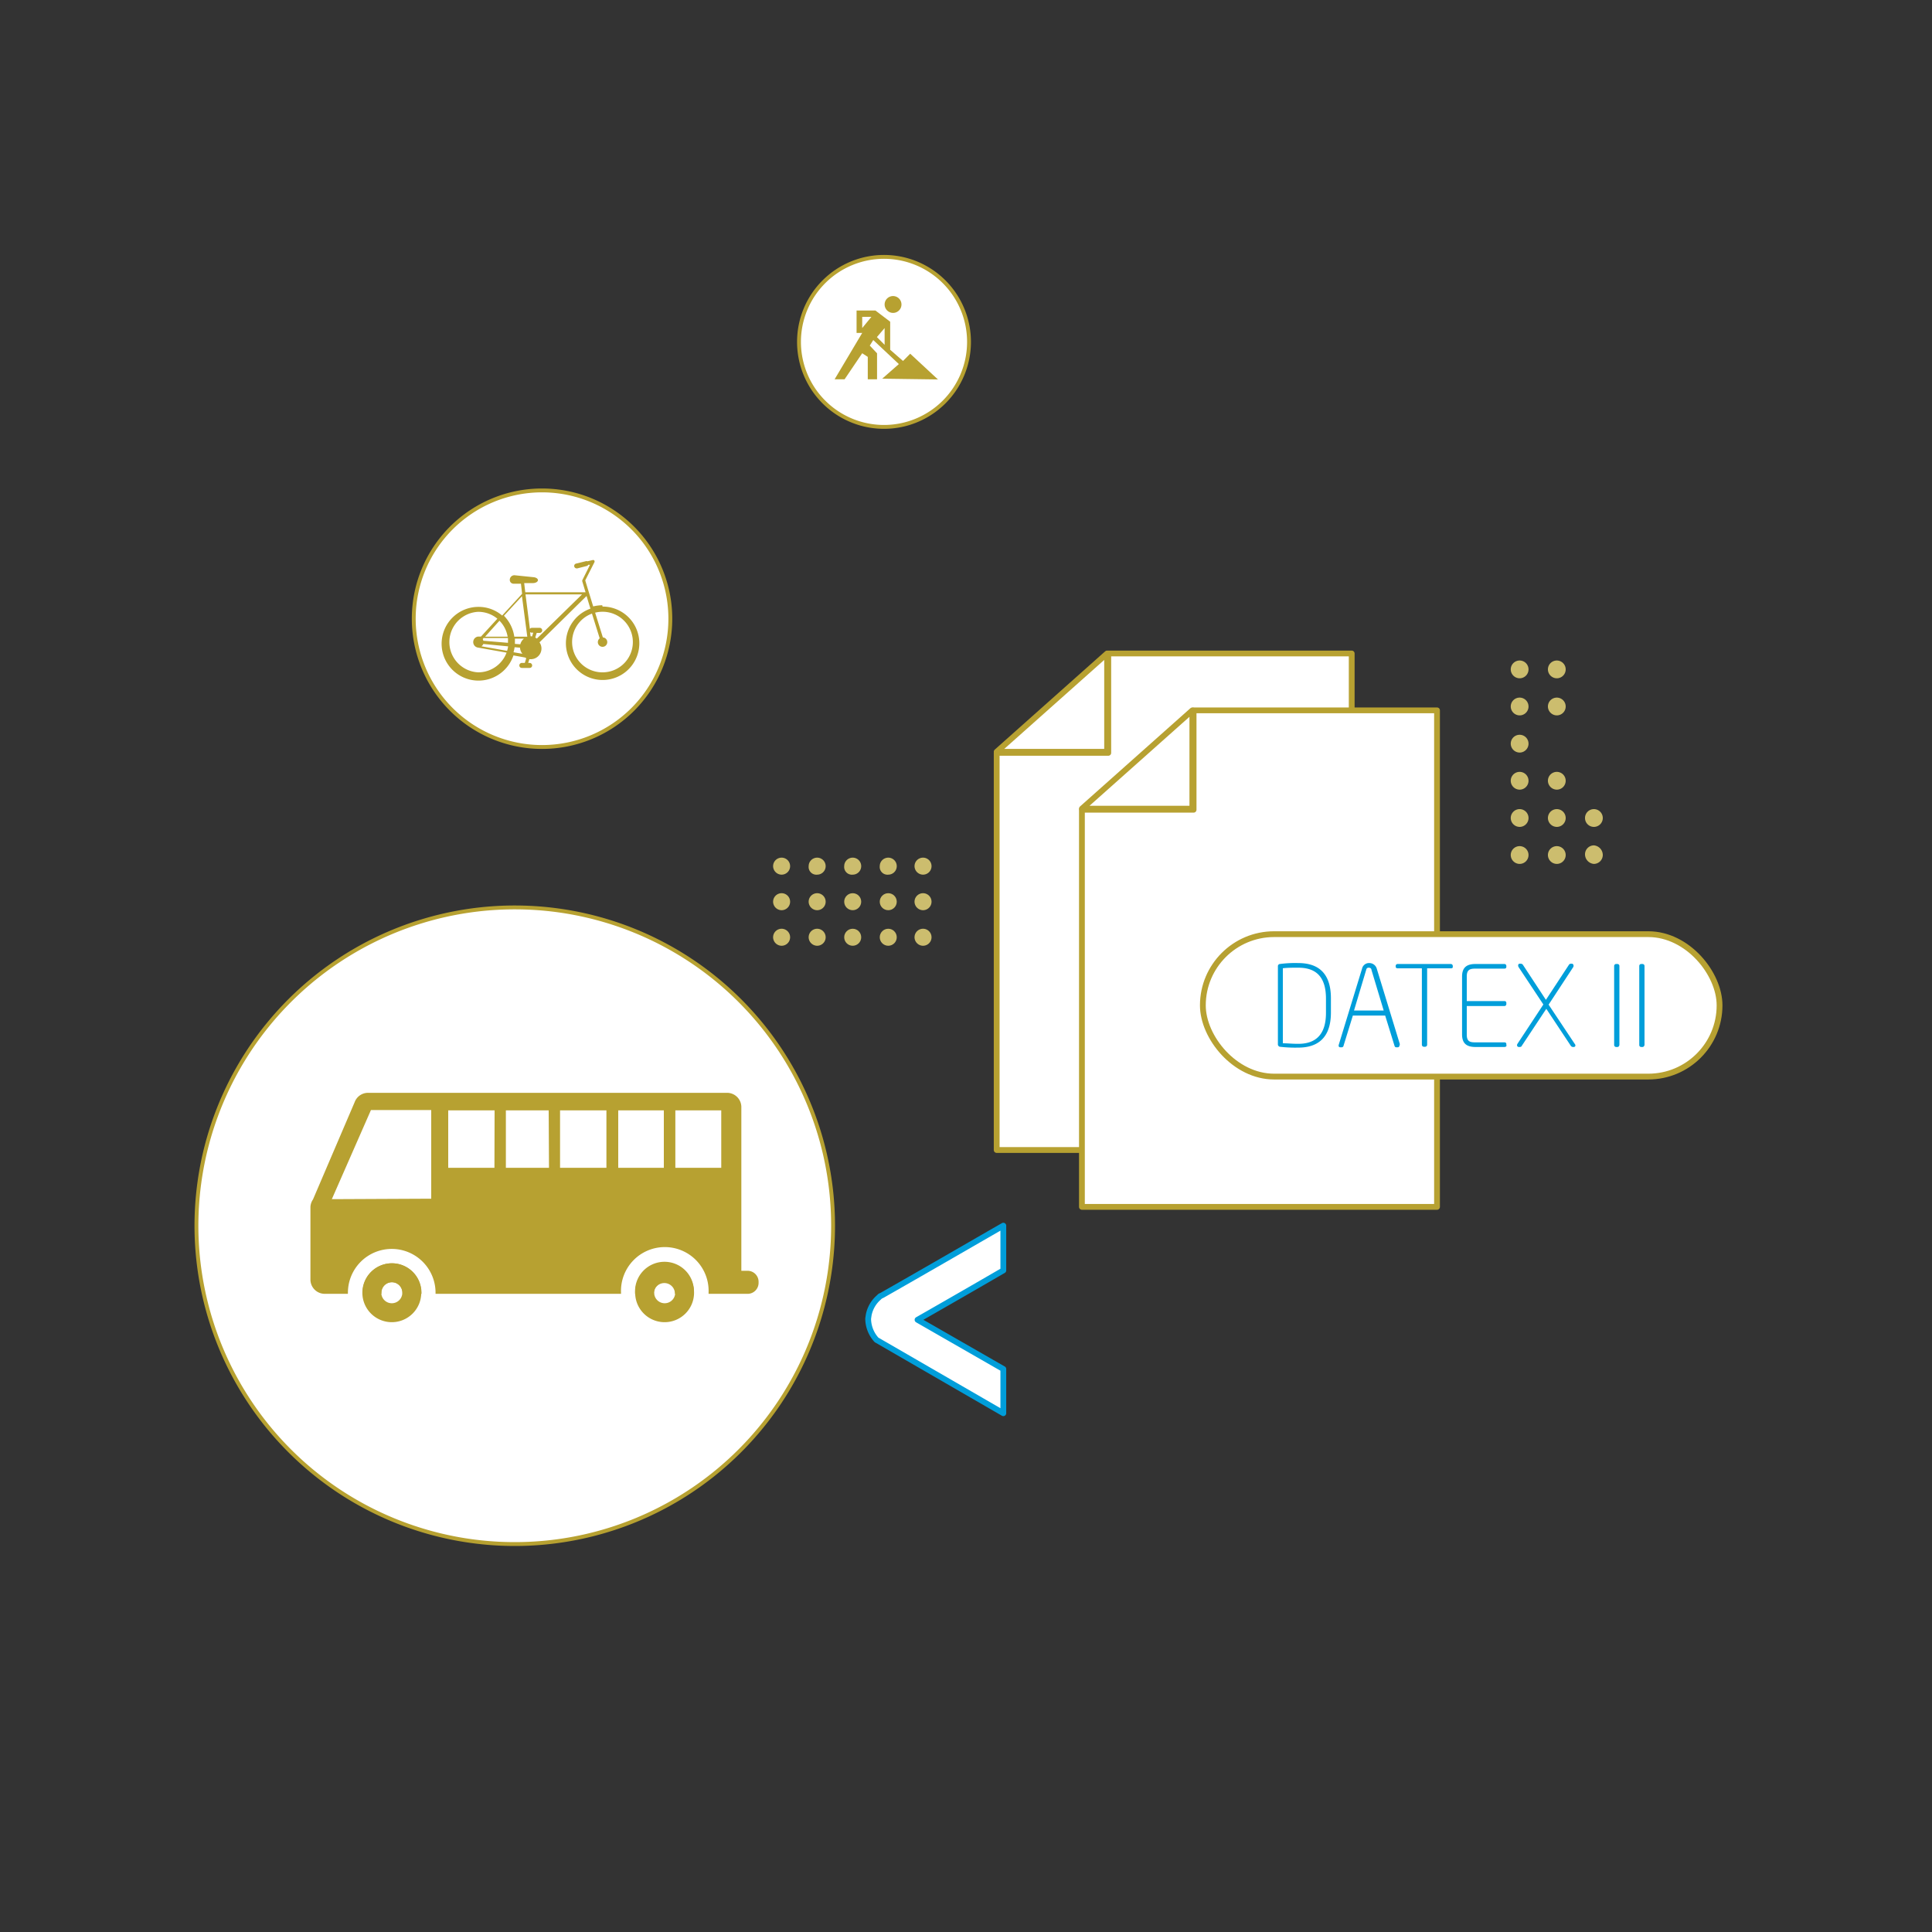
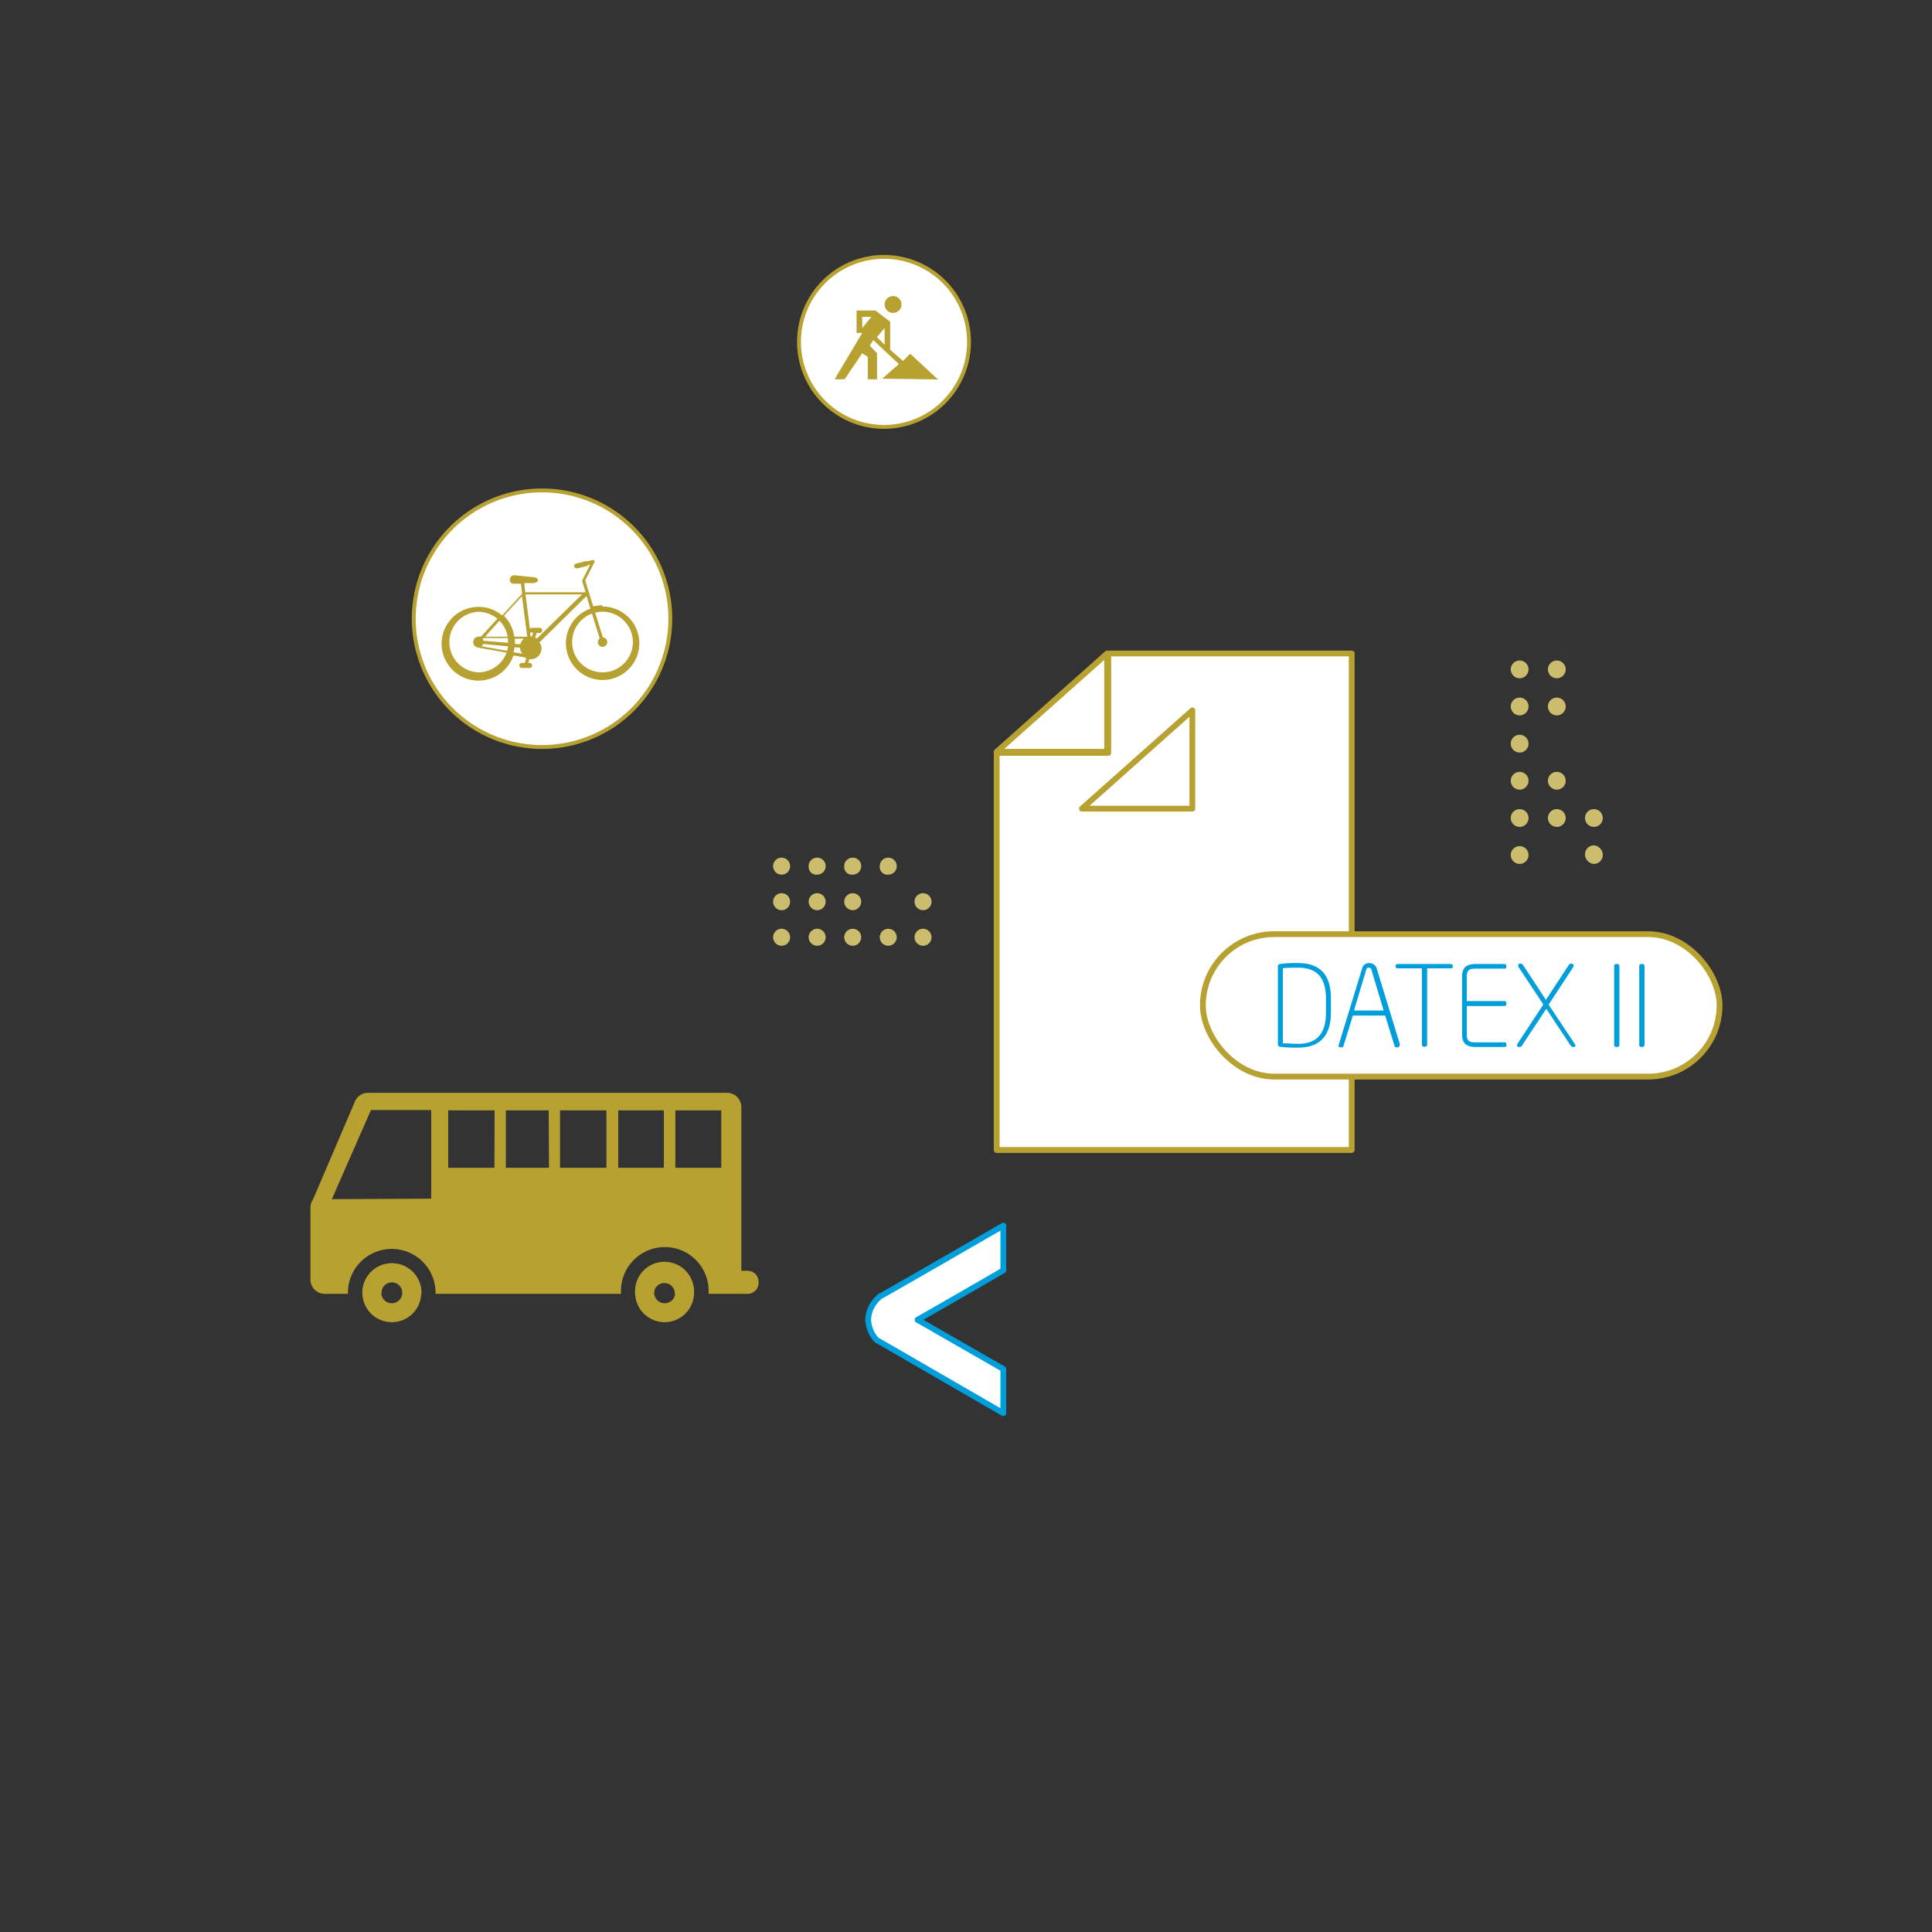
<svg xmlns="http://www.w3.org/2000/svg" id="bc12977d-25fd-4c13-9293-b3ed95720210" data-name="Ebene 1" viewBox="0 0 250 250">
  <rect x="0" y="0" width="250" height="250" fill="#333333" stroke="none" />
-   <path d="M107.8,158.6a41.19,41.19,0,1,1-41.18-41.18A41.18,41.18,0,0,1,107.8,158.6Z" fill="#fff" stroke="#b7a131" stroke-miterlimit="10" stroke-width="0.5" />
  <path d="M50.7,163.47a3.81,3.81,0,1,0,3.81,3.81A3.82,3.82,0,0,0,50.7,163.47Zm0,5.17a1.36,1.36,0,1,1,1.36-1.36A1.36,1.36,0,0,1,50.7,168.64Z" fill="#b7a131" />
  <path d="M86,163.47a3.81,3.81,0,1,0,3.81,3.81A3.81,3.81,0,0,0,86,163.47Zm0,5.17a1.36,1.36,0,1,1,1.37-1.36A1.36,1.36,0,0,1,86,168.64Z" fill="#b7a131" />
  <path d="M84.6,167.28a1.37,1.37,0,0,1,2.73,0c0,.05,0,.09,0,.14h2.46s0-.09,0-.14a3.81,3.81,0,1,0-7.61,0c0,.05,0,.09,0,.14h2.46S84.6,167.33,84.6,167.28Z" fill="#b7a131" />
  <path d="M49.36,167.42s0-.09,0-.14a1.36,1.36,0,1,1,2.72,0,.7.7,0,0,1,0,.14h2.46a.68.68,0,0,0,0-.14,3.81,3.81,0,1,0-7.62,0c0,.05,0,.09,0,.14h2.46Z" fill="#b7a131" />
  <path d="M96.74,164.44h-.81V143.26a1.85,1.85,0,0,0-1.85-1.85H47.63a1.84,1.84,0,0,0-1.73,1.19h0L40.5,155.21h0a1.83,1.83,0,0,0-.33,1.06v9.29a1.85,1.85,0,0,0,1.85,1.86h3a.68.68,0,0,1,0-.14,5.67,5.67,0,1,1,11.34,0c0,.05,0,.09,0,.14h24s0-.09,0-.14a5.67,5.67,0,1,1,11.33,0c0,.05,0,.09,0,.14h2.46l.2,0,.1,0h2.36A1.42,1.42,0,0,0,98.16,166v-.12A1.42,1.42,0,0,0,96.74,164.44ZM55.8,155.11l-12.86.06L48,143.64h7.8Zm8.18-4H58v-7.43H64Zm7.06,0H65.46v-7.43H71Zm7.43,0h-6v-7.43h6Zm7.43,0H80v-7.43H85.9Zm7.43,0H87.39v-7.43h5.94Z" fill="#b7a131" />
  <path d="M86.74,80.06a16.6,16.6,0,1,1-16.6-16.6A16.6,16.6,0,0,1,86.74,80.06Z" fill="#fff" stroke="#b7a131" stroke-miterlimit="10" stroke-width="0.5" />
  <path d="M77.93,78.32a5.07,5.07,0,0,0-1.17.15L76,76h0l-.27-.9,1.18-2.33a.23.23,0,0,0,0-.23.19.19,0,0,0-.21-.07l-.69.16a.35.35,0,0,0-.25,0l-1.22.3a.31.31,0,0,0-.23.38.32.32,0,0,0,.31.24h.08l1.22-.31a.29.29,0,0,0,.2-.16l.23,0-1,2a.29.29,0,0,0,0,.16l.42,1.4h-7.8l-.14-1.19,1.15,0c.33,0,.61-.17.63-.36s-.23-.37-.56-.4l-2.43-.25a.59.59,0,0,0-.65.53h0a.49.49,0,0,0,.53.56l.91,0,.15,1.31-2.58,2.81a4.7,4.7,0,0,0-3.06-1.12,4.77,4.77,0,1,0,4.52,6.28l1.49.27.17.09-.19.61h-.38a.33.33,0,0,0-.33.33.32.32,0,0,0,.33.32h1a.32.32,0,0,0,.33-.32.33.33,0,0,0-.33-.33h-.18l.15-.48.2,0a1.38,1.38,0,0,0,1.11-2.18l6.09-6,.5,1.64a4.75,4.75,0,1,0,1.57-.27Zm-11.3,5c0-.08,0-.16,0-.25s0-.29,0-.43H67.8a1.37,1.37,0,0,0-.47.73Zm-2-3a3.85,3.85,0,0,1,1.06,2.07l-2.92,0Zm2.91-3.17.1.75.59,4.49-.12,0-1.56,0a4.82,4.82,0,0,0-1.34-2.71Zm-5,6.18,3.21.31a3.75,3.75,0,0,1-.13.58l-3.32-.59A.7.7,0,0,0,62.53,83.36Zm0-.42a.49.49,0,0,0-.08-.21l.12-.14,3.15,0a3.4,3.4,0,0,1,0,.45,1,1,0,0,1,0,.17Zm6.12-.58-.07-.54a.33.33,0,0,0,.2.08H69l-.15.48ZM61.87,87a3.92,3.92,0,0,1,0-7.83,3.86,3.86,0,0,1,2.49.89l-2.12,2.31h-.37a.72.72,0,0,0,0,1.43l3.68.65A3.92,3.92,0,0,1,61.87,87Zm4.72-3.25.7.06a1.38,1.38,0,0,0,.31.79l-1.15-.2A4.69,4.69,0,0,0,66.59,83.75Zm2.88-1.12a1.48,1.48,0,0,0-.21-.13l.19-.6h.38a.33.33,0,0,0,0-.66h-1a.33.33,0,0,0-.26.14L68,76.91h7.32ZM77.93,87a3.92,3.92,0,0,1-1.33-7.6l1,3.2a.63.63,0,0,0-.24.48.61.61,0,1,0,.65-.6l-1-3.2A3.92,3.92,0,1,1,77.93,87Z" fill="#b7a131" />
  <path d="M125.39,44.24a11,11,0,1,1-11-11A11,11,0,0,1,125.39,44.24Z" fill="#fff" stroke="#b7a131" stroke-miterlimit="10" stroke-width="0.5" />
  <path d="M115.56,40.49a1.09,1.09,0,1,0-1.09-1.09A1.1,1.1,0,0,0,115.56,40.49Z" fill="#b7a131" />
  <path d="M121.41,49.14l-3.63-3.37-.93.94-1.66-1.45V41.63l-1.91-1.45h-2.44v2.9h.73l-3.57,6h1.29l2.28-3.37.72.47v2.9h1.2V45.72l-.94-1L113,44l3.31,3.11L114.16,49l7.25.1ZM111.57,41h1.19l-1.19,1.45Zm2.9,1.45v2.17l-1-1Z" fill="#b7a131" />
  <path d="M101.14,113.18a1.1,1.1,0,1,0-1.1-1.1A1.11,1.11,0,0,0,101.14,113.18Z" fill="#ccbd6e" />
  <path d="M105.74,113.18a1.1,1.1,0,1,0-1.1-1.1A1,1,0,0,0,105.74,113.18Z" fill="#ccbd6e" />
  <path d="M110.34,113.18a1.1,1.1,0,1,0-1.1-1.1A1,1,0,0,0,110.34,113.18Z" fill="#ccbd6e" />
  <path d="M114.94,113.18a1.1,1.1,0,1,0-1.1-1.1A1,1,0,0,0,114.94,113.18Z" fill="#ccbd6e" />
-   <path d="M119.44,113.18a1.1,1.1,0,1,0-1.1-1.1A1.11,1.11,0,0,0,119.44,113.18Z" fill="#ccbd6e" />
  <path d="M101.14,117.78a1.1,1.1,0,1,0-1.1-1.1A1.11,1.11,0,0,0,101.14,117.78Z" fill="#ccbd6e" />
  <path d="M105.74,117.78a1.1,1.1,0,1,0-1.1-1.1A1.11,1.11,0,0,0,105.74,117.78Z" fill="#ccbd6e" />
  <circle cx="110.34" cy="116.68" r="1.1" fill="#ccbd6e" />
-   <circle cx="114.94" cy="116.68" r="1.1" fill="#ccbd6e" />
  <path d="M119.44,117.78a1.1,1.1,0,1,0-1.1-1.1A1.11,1.11,0,0,0,119.44,117.78Z" fill="#ccbd6e" />
  <path d="M101.14,122.38a1.1,1.1,0,1,0-1.1-1.1A1.11,1.11,0,0,0,101.14,122.38Z" fill="#ccbd6e" />
  <path d="M105.74,122.38a1.1,1.1,0,1,0-1.1-1.1A1.11,1.11,0,0,0,105.74,122.38Z" fill="#ccbd6e" />
  <circle cx="110.34" cy="121.28" r="1.1" fill="#ccbd6e" />
  <circle cx="114.94" cy="121.28" r="1.1" fill="#ccbd6e" />
  <path d="M119.44,122.38a1.1,1.1,0,1,0-1.1-1.1A1.11,1.11,0,0,0,119.44,122.38Z" fill="#ccbd6e" />
  <path d="M118.73,170.78c3.5-2,7.4-4.24,11.1-6.39V158.6c-4,2.29-9.08,5.25-15.67,9l-.27.13-.21.2a4,4,0,0,0-1.27,2.22l-.07.47a4.11,4.11,0,0,0,1.08,2.76h0l16.41,9.49v-5.72Z" fill="#fff" stroke="#009eda" stroke-linejoin="round" stroke-width="0.75" />
  <path d="M196.64,87.77a1.15,1.15,0,1,0-1.15-1.15A1.16,1.16,0,0,0,196.64,87.77Z" fill="#ccbd6e" />
  <path d="M201.44,87.77a1.15,1.15,0,1,0-1.14-1.15A1.16,1.16,0,0,0,201.44,87.77Z" fill="#ccbd6e" />
  <path d="M196.64,92.57a1.15,1.15,0,1,0-1.15-1.15A1.16,1.16,0,0,0,196.64,92.57Z" fill="#ccbd6e" />
  <path d="M201.44,92.57a1.15,1.15,0,1,0-1.14-1.15A1.16,1.16,0,0,0,201.44,92.57Z" fill="#ccbd6e" />
  <path d="M196.64,97.38a1.15,1.15,0,1,0-1.15-1.15A1.16,1.16,0,0,0,196.64,97.38Z" fill="#ccbd6e" />
  <path d="M196.64,102.18a1.15,1.15,0,1,0-1.15-1.15A1.16,1.16,0,0,0,196.64,102.18Z" fill="#ccbd6e" />
  <path d="M201.44,102.18A1.15,1.15,0,1,0,200.3,101,1.16,1.16,0,0,0,201.44,102.18Z" fill="#ccbd6e" />
  <path d="M196.64,107a1.15,1.15,0,1,0-1.15-1.15A1.16,1.16,0,0,0,196.64,107Z" fill="#ccbd6e" />
  <path d="M201.44,107a1.15,1.15,0,1,0-1.14-1.15A1.16,1.16,0,0,0,201.44,107Z" fill="#ccbd6e" />
  <path d="M206.25,107a1.15,1.15,0,0,0,0-2.3,1.15,1.15,0,0,0,0,2.3Z" fill="#ccbd6e" />
  <path d="M196.64,111.79a1.15,1.15,0,1,0-1.15-1.15A1.16,1.16,0,0,0,196.64,111.79Z" fill="#ccbd6e" />
-   <path d="M201.44,111.79a1.15,1.15,0,1,0-1.14-1.15A1.16,1.16,0,0,0,201.44,111.79Z" fill="#ccbd6e" />
  <path d="M206.25,111.79a1.16,1.16,0,0,0,1.15-1.15,1.26,1.26,0,0,0-1.15-1.25,1.16,1.16,0,0,0-1.15,1.15A1.25,1.25,0,0,0,206.25,111.79Z" fill="#ccbd6e" />
  <polygon points="143.26 97.28 128.97 97.28 143.26 84.56 143.26 97.28" fill="#fff" stroke="#b7a131" stroke-linecap="round" stroke-linejoin="round" stroke-width="0.75" />
  <polygon points="174.91 84.56 174.91 148.81 128.97 148.81 128.97 97.42 143.41 97.42 143.41 84.56 174.91 84.56" fill="#fff" stroke="#b7a131" stroke-linecap="round" stroke-linejoin="round" stroke-width="0.75" />
  <polygon points="154.29 104.64 140 104.64 154.29 91.92 154.29 104.64" fill="#fff" stroke="#b7a131" stroke-linecap="round" stroke-linejoin="round" stroke-width="0.75" />
-   <polygon points="185.95 91.92 185.95 156.17 140 156.17 140 104.78 154.45 104.78 154.45 91.92 185.95 91.92" fill="#fff" stroke="#b7a131" stroke-linecap="round" stroke-linejoin="round" stroke-width="0.75" />
  <rect x="155.65" y="120.88" width="66.86" height="18.43" rx="9.22" fill="#fff" stroke="#b7a131" stroke-miterlimit="10" stroke-width="0.75" />
-   <path d="M168,135.56a17.12,17.12,0,0,1-2.38-.11c-.11,0-.26-.16-.26-.27V125a.28.28,0,0,1,.26-.26,15.23,15.23,0,0,1,2.38-.12c2.45,0,4.22,1.17,4.22,4.56V131C172.23,134.35,170.46,135.56,168,135.56Zm3.58-6.34c0-3.09-1.55-4-3.58-4-.83,0-1.36,0-2,.07V135c.64,0,1.13.07,2,.07,2,0,3.58-.94,3.58-4Z" fill="#009eda" />
+   <path d="M168,135.56a17.12,17.12,0,0,1-2.38-.11c-.11,0-.26-.16-.26-.27V125a.28.28,0,0,1,.26-.26,15.23,15.23,0,0,1,2.38-.12c2.45,0,4.22,1.17,4.22,4.56V131C172.23,134.35,170.46,135.56,168,135.56Zm3.58-6.34c0-3.09-1.55-4-3.58-4-.83,0-1.36,0-2,.07V135c.64,0,1.13.07,2,.07,2,0,3.58-.94,3.58-4" fill="#009eda" />
  <path d="M180.86,135.52h-.19c-.11,0-.18-.07-.22-.19l-1.21-3.92h-4.18l-1.21,3.92c0,.08-.11.19-.23.19h-.19c-.18,0-.26-.15-.18-.38l3-9.8a.92.92,0,0,1,.95-.72,1,1,0,0,1,.94.68l3,9.81C181.09,135.37,181.05,135.52,180.86,135.52Zm-3.39-10c0-.15-.11-.3-.34-.3a.3.3,0,0,0-.34.26l-1.58,5.28h3.84Z" fill="#009eda" />
  <path d="M187.76,125.3h-3.09v9.88a.26.26,0,0,1-.26.27h-.15a.26.26,0,0,1-.27-.27V125.3h-3.13c-.15,0-.26-.07-.26-.22V125a.25.25,0,0,1,.26-.26h6.86a.26.26,0,0,1,.27.26v.12C188,125.23,187.91,125.3,187.76,125.3Z" fill="#009eda" />
  <path d="M194.66,135.48h-3.73c-1.09,0-1.74-.41-1.74-1.62v-7.5c0-1.21.65-1.62,1.74-1.62h3.73a.25.25,0,0,1,.26.26v.12c0,.15-.11.22-.26.22h-3.73c-.68,0-1.13.11-1.13,1v3.2h4.86a.23.23,0,0,1,.26.23v.15a.25.25,0,0,1-.26.26H189.8v3.7c0,.9.41,1,1.13,1h3.73c.15,0,.26.07.26.22v.12C195,135.37,194.85,135.48,194.66,135.48Z" fill="#009eda" />
  <path d="M203.63,135.48h-.11a.45.45,0,0,1-.23-.11l-3.2-4.83-3.2,4.83c0,.08-.19.11-.23.11h-.11c-.23,0-.31-.22-.19-.41l3.35-5.09-3.2-4.83c-.11-.19-.08-.45.15-.45h.15a.49.49,0,0,1,.23.11l3,4.57,3-4.57a.35.35,0,0,1,.22-.11h.12c.22,0,.3.26.19.45L200.39,130l3.36,5.05C203.94,135.26,203.86,135.48,203.63,135.48Z" fill="#009eda" />
  <path d="M209.29,135.48h-.15a.26.26,0,0,1-.27-.26V125a.26.26,0,0,1,.27-.26h.15a.25.25,0,0,1,.26.26v10.22C209.52,135.37,209.44,135.48,209.29,135.48Z" fill="#009eda" />
  <path d="M212.53,135.48h-.15a.25.25,0,0,1-.26-.26V125a.25.25,0,0,1,.26-.26h.15a.26.26,0,0,1,.27.26v10.22C212.76,135.37,212.68,135.48,212.53,135.48Z" fill="#009eda" />
</svg>